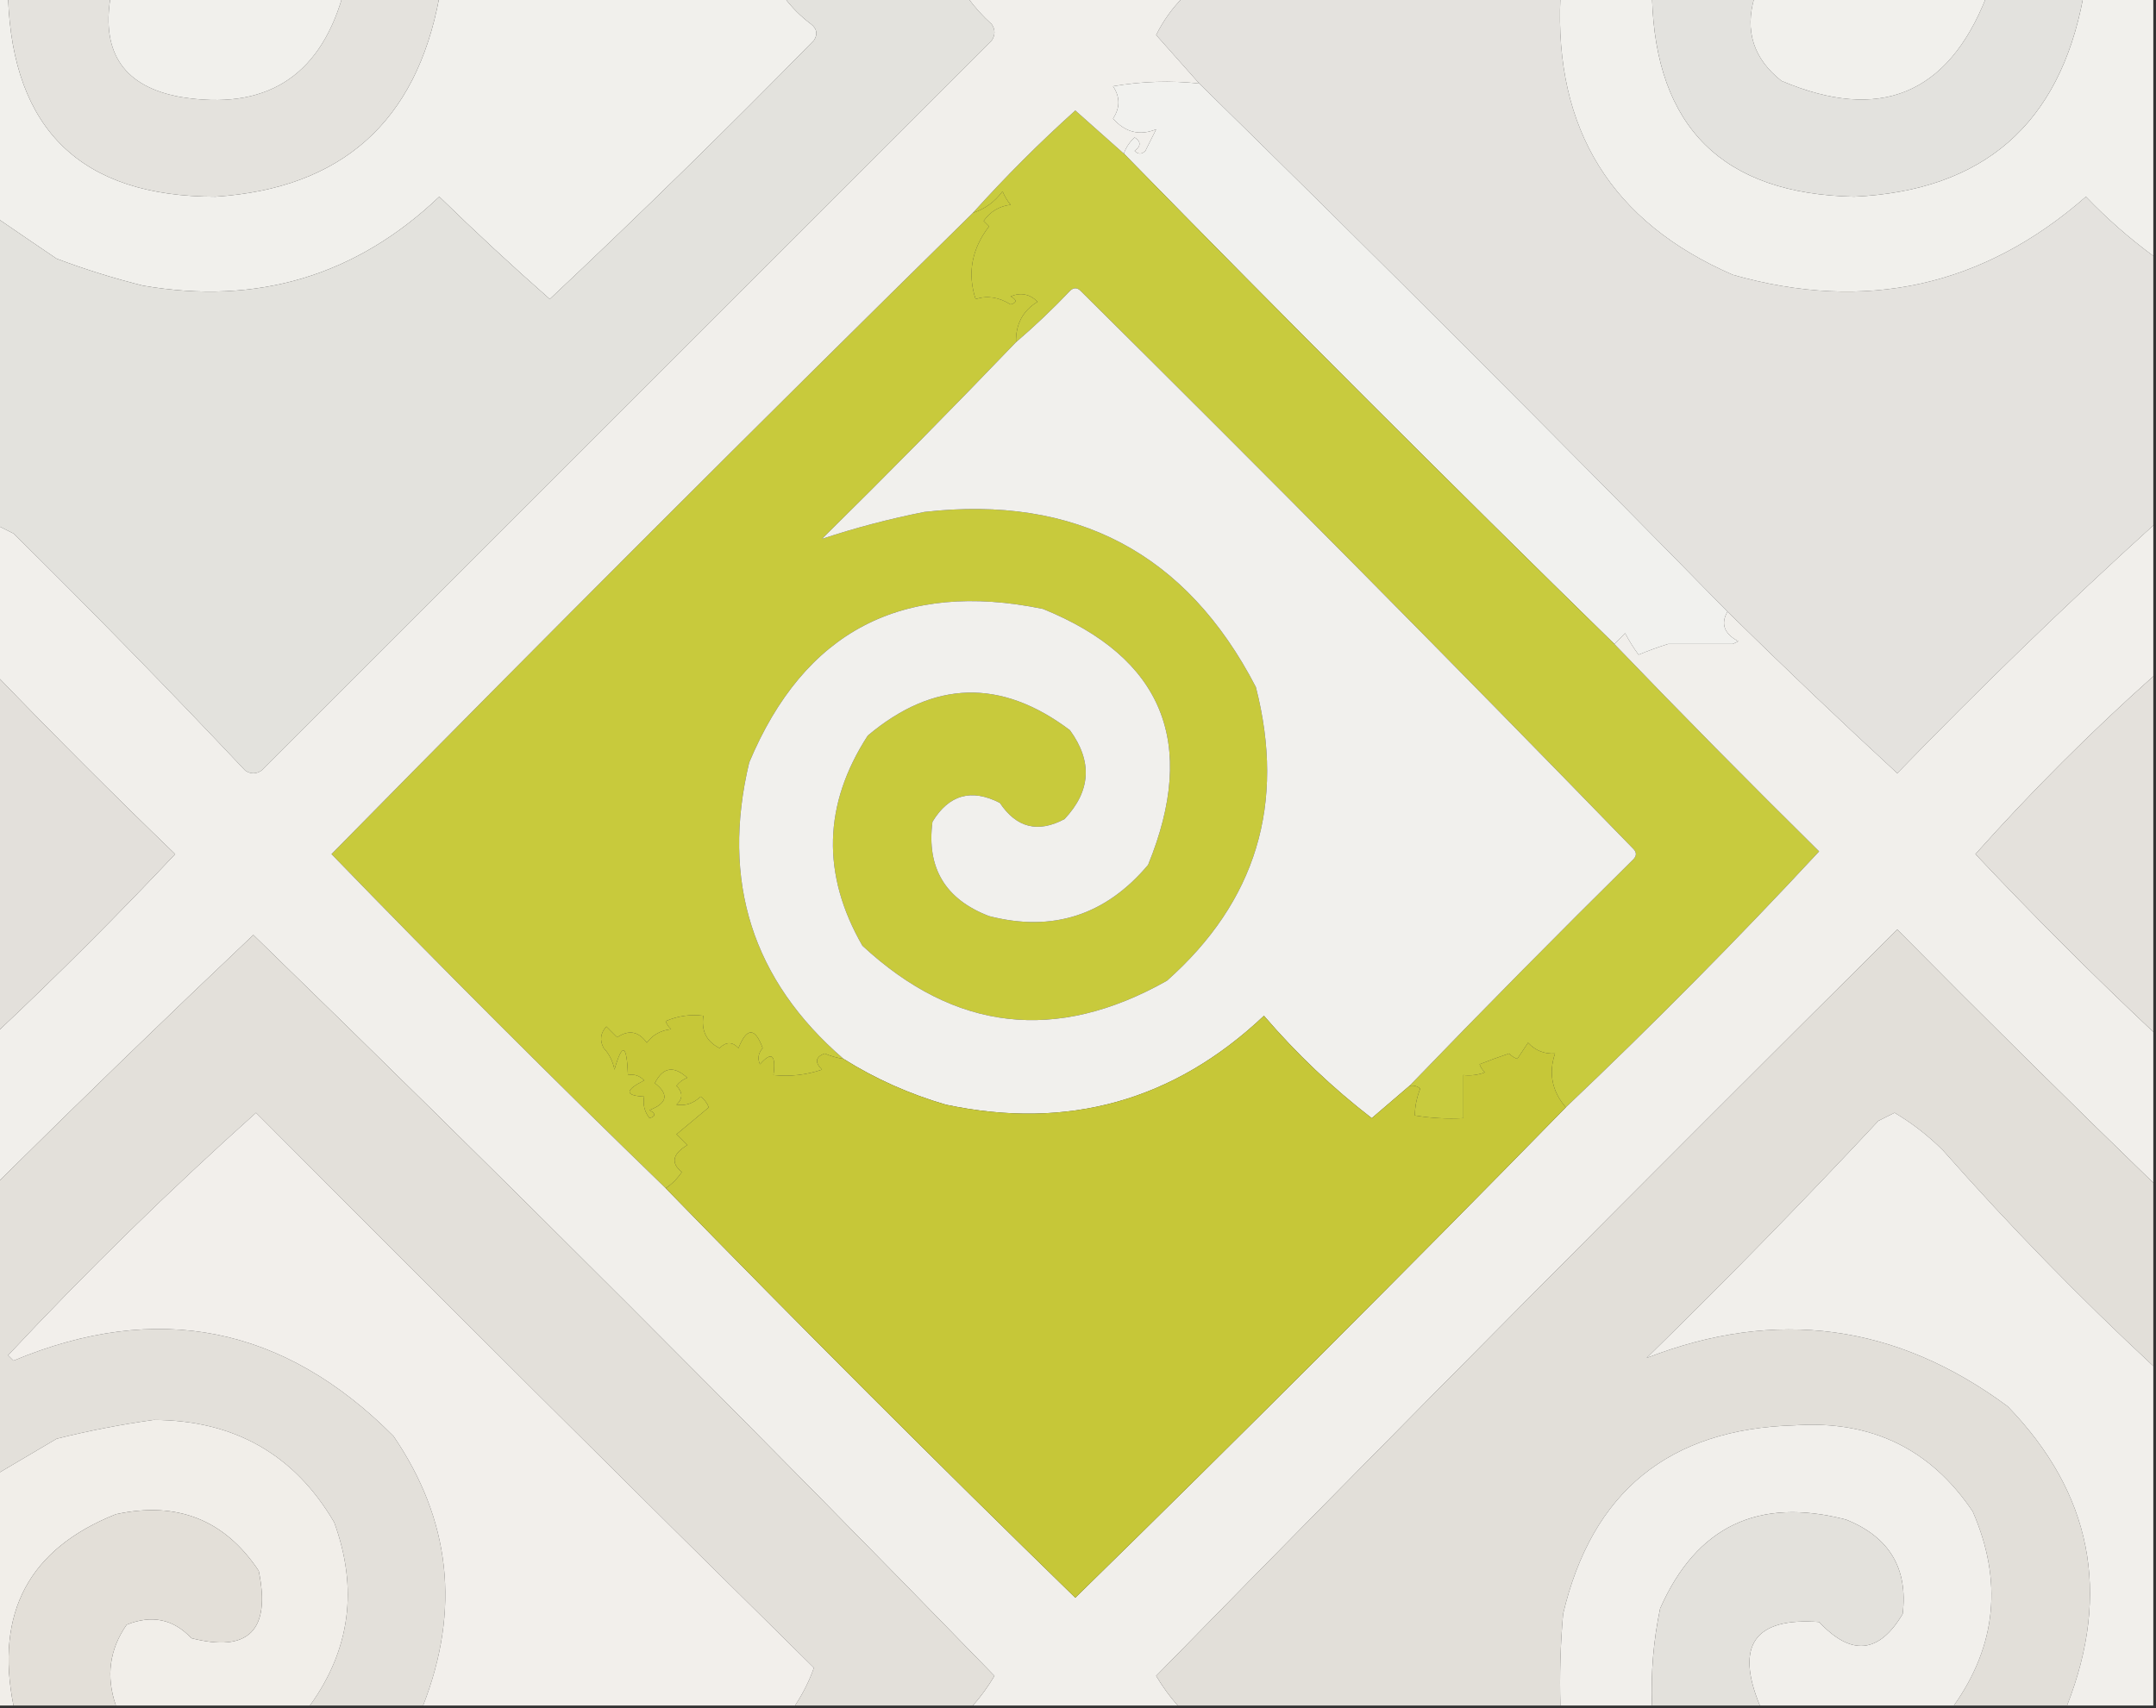
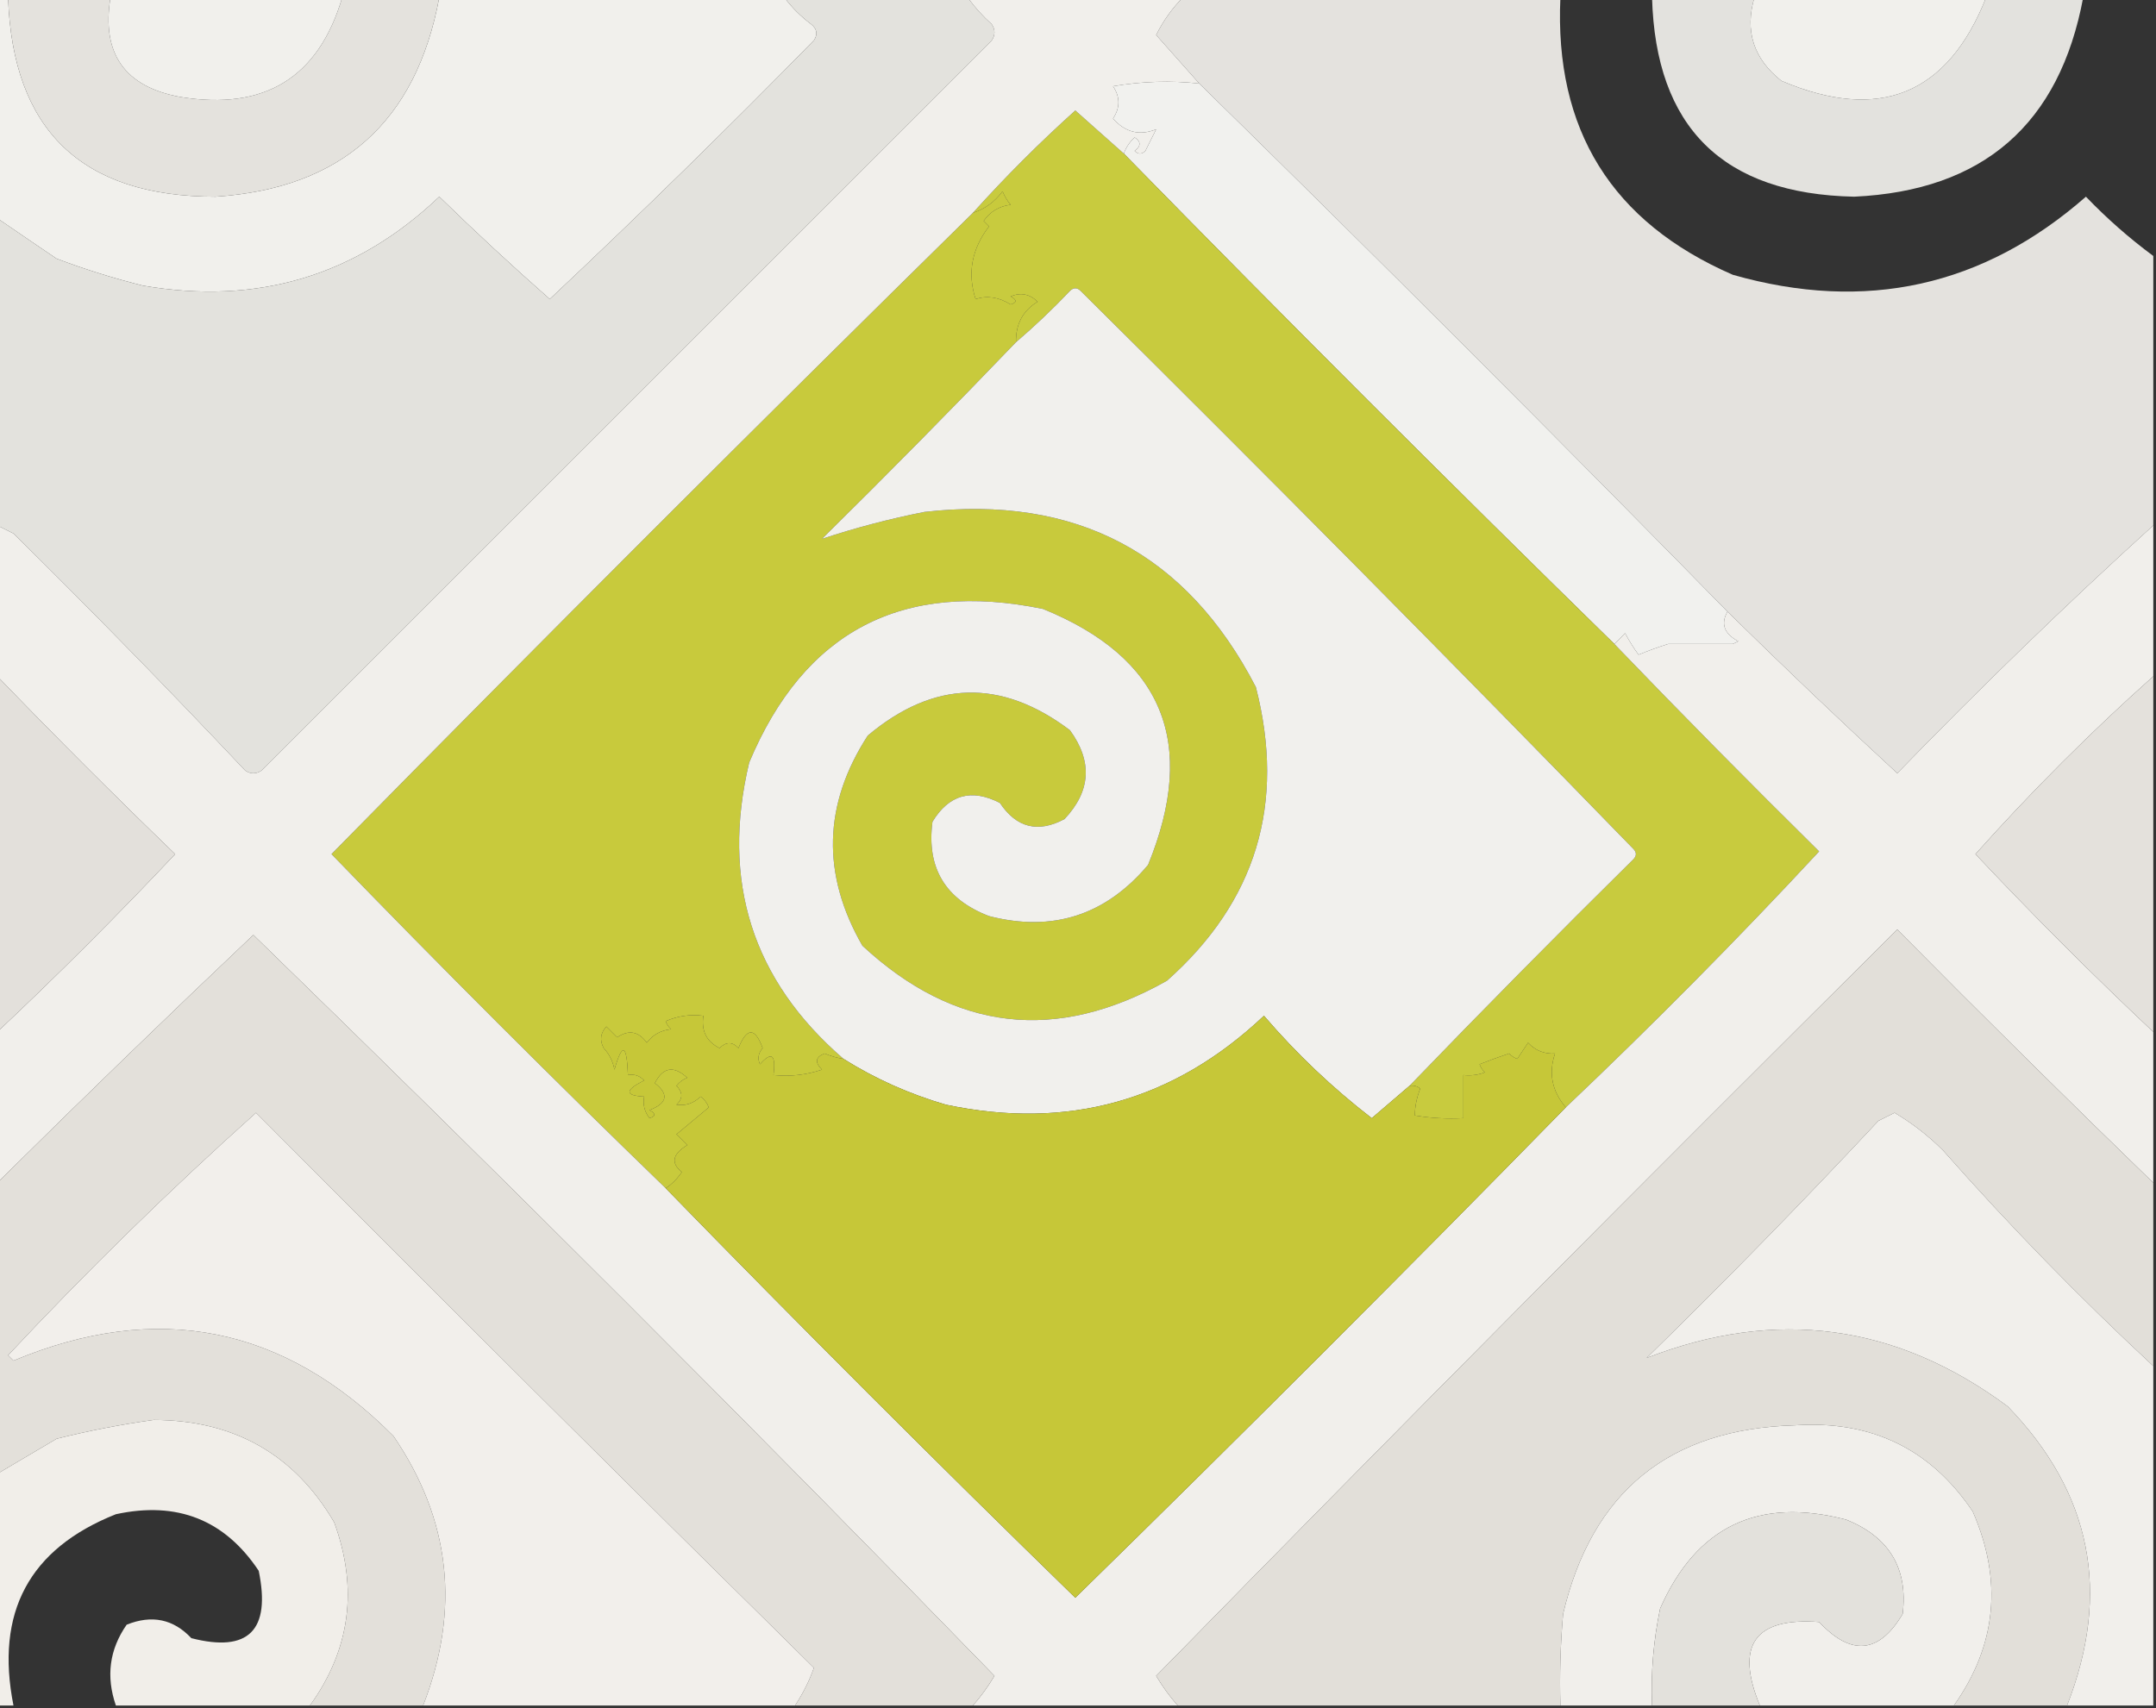
<svg xmlns="http://www.w3.org/2000/svg" version="1.1" width="400px" height="317px" style="shape-rendering:geometricPrecision; text-rendering:geometricPrecision; image-rendering:optimizeQuality; fill-rule:evenodd; clip-rule:evenodd">
  <rect width="100%" height="100%" fill="#333333" stroke="none" />
  <g>
    <path style="opacity:1" fill="#f1f0ec" d="M -0.5,-0.5 C 0.167,-0.5 0.833,-0.5 1.5,-0.5C 2.335,24.167 15.168,36.5 40,36.5C 63.382,34.955 77.215,22.622 81.5,-0.5C 102.833,-0.5 124.167,-0.5 145.5,-0.5C 146.897,1.379 148.563,3.046 150.5,4.5C 151.583,5.365 151.749,6.365 151,7.5C 135.066,23.765 118.733,39.766 102,55.5C 95.037,49.373 88.204,43.04 81.5,36.5C 66.085,51.181 47.752,56.681 26.5,53C 21.062,51.641 15.728,49.974 10.5,48C 6.776,45.48 3.109,42.98 -0.5,40.5C -0.5,26.833 -0.5,13.167 -0.5,-0.5 Z" />
  </g>
  <g>
    <path style="opacity:1" fill="#e4e2dd" d="M 1.5,-0.5 C 7.833,-0.5 14.167,-0.5 20.5,-0.5C 18.795,9.956 23.128,16.122 33.5,18C 49.113,20.553 59.113,14.386 63.5,-0.5C 69.5,-0.5 75.5,-0.5 81.5,-0.5C 77.215,22.622 63.382,34.955 40,36.5C 15.168,36.5 2.335,24.167 1.5,-0.5 Z" />
  </g>
  <g>
    <path style="opacity:1" fill="#f1f0ec" d="M 20.5,-0.5 C 34.833,-0.5 49.167,-0.5 63.5,-0.5C 59.113,14.386 49.113,20.553 33.5,18C 23.128,16.122 18.795,9.956 20.5,-0.5 Z" />
  </g>
  <g>
    <path style="opacity:1" fill="#e3e2dd" d="M 145.5,-0.5 C 156.833,-0.5 168.167,-0.5 179.5,-0.5C 180.793,1.296 182.293,2.963 184,4.5C 184.667,5.5 184.667,6.5 184,7.5C 138.833,52.667 93.667,97.833 48.5,143C 47.5,143.667 46.5,143.667 45.5,143C 31.37,128.014 17.036,113.347 2.5,99C 1.473,98.487 0.473,97.987 -0.5,97.5C -0.5,78.5 -0.5,59.5 -0.5,40.5C 3.109,42.98 6.776,45.48 10.5,48C 15.728,49.974 21.062,51.641 26.5,53C 47.752,56.681 66.085,51.181 81.5,36.5C 88.204,43.04 95.037,49.373 102,55.5C 118.733,39.766 135.066,23.765 151,7.5C 151.749,6.365 151.583,5.365 150.5,4.5C 148.563,3.046 146.897,1.379 145.5,-0.5 Z" />
  </g>
  <g>
    <path style="opacity:1" fill="#e4e2de" d="M 219.5,-0.5 C 242.833,-0.5 266.167,-0.5 289.5,-0.5C 288.362,24.067 299.029,41.233 321.5,51C 346.139,58.009 367.972,53.176 387,36.5C 390.843,40.51 395.01,44.176 399.5,47.5C 399.5,64.167 399.5,80.833 399.5,97.5C 383.166,112.334 367.333,127.668 352,143.5C 341.34,133.674 330.84,123.674 320.5,113.5C 288.167,80.5 255.5,47.833 222.5,15.5C 219.856,12.52 217.189,9.52 214.5,6.5C 215.804,3.87 217.47,1.537 219.5,-0.5 Z" />
  </g>
  <g>
-     <path style="opacity:1" fill="#f1f0ec" d="M 289.5,-0.5 C 295.167,-0.5 300.833,-0.5 306.5,-0.5C 307.158,23.658 319.658,35.991 344,36.5C 367.942,35.391 382.109,23.058 386.5,-0.5C 390.833,-0.5 395.167,-0.5 399.5,-0.5C 399.5,15.5 399.5,31.5 399.5,47.5C 395.01,44.176 390.843,40.51 387,36.5C 367.972,53.176 346.139,58.009 321.5,51C 299.029,41.233 288.362,24.067 289.5,-0.5 Z" />
-   </g>
+     </g>
  <g>
    <path style="opacity:1" fill="#e3e2de" d="M 306.5,-0.5 C 312.833,-0.5 319.167,-0.5 325.5,-0.5C 323.668,5.751 325.335,10.918 330.5,15C 348.682,22.73 361.348,17.563 368.5,-0.5C 374.5,-0.5 380.5,-0.5 386.5,-0.5C 382.109,23.058 367.942,35.391 344,36.5C 319.658,35.991 307.158,23.658 306.5,-0.5 Z" />
  </g>
  <g>
    <path style="opacity:1" fill="#f1f0ec" d="M 325.5,-0.5 C 339.833,-0.5 354.167,-0.5 368.5,-0.5C 361.348,17.563 348.682,22.73 330.5,15C 325.335,10.918 323.668,5.751 325.5,-0.5 Z" />
  </g>
  <g>
    <path style="opacity:1" fill="#f1f1ee" d="M 222.5,15.5 C 255.5,47.833 288.167,80.5 320.5,113.5C 319.197,115.757 319.864,117.59 322.5,119C 322.167,119.167 321.833,119.333 321.5,119.5C 317.5,119.5 313.5,119.5 309.5,119.5C 307.618,120.093 305.785,120.76 304,121.5C 303.077,120.241 302.243,118.908 301.5,117.5C 300.818,118.243 300.151,118.909 299.5,119.5C 268.833,89.5 238.5,59.167 208.5,28.5C 208.908,27.357 209.575,26.357 210.5,25.5C 211.711,26.274 211.711,27.107 210.5,28C 211.167,28.667 211.833,28.667 212.5,28C 213.167,26.667 213.833,25.333 214.5,24C 211.411,25.228 208.745,24.561 206.5,22C 207.833,20 207.833,18 206.5,16C 211.911,15.085 217.244,14.919 222.5,15.5 Z" />
  </g>
  <g>
    <path style="opacity:1" fill="#c8cb3e" d="M 208.5,28.5 C 238.5,59.167 268.833,89.5 299.5,119.5C 311.987,132.487 324.653,145.32 337.5,158C 322.285,174.381 306.618,190.214 290.5,205.5C 287.939,202.5 287.273,199.166 288.5,195.5C 286.516,195.617 284.85,194.95 283.5,193.5C 282.833,194.5 282.167,195.5 281.5,196.5C 280.914,196.291 280.414,195.957 280,195.5C 278.175,196.103 276.341,196.77 274.5,197.5C 274.709,198.086 275.043,198.586 275.5,199C 274.207,199.49 272.873,199.657 271.5,199.5C 271.5,202.167 271.5,204.833 271.5,207.5C 268.482,207.665 265.482,207.498 262.5,207C 262.493,205.417 262.826,203.751 263.5,202C 262.906,201.536 262.239,201.369 261.5,201.5C 275.077,187.422 288.91,173.422 303,159.5C 303.667,158.833 303.667,158.167 303,157.5C 269.059,122.56 234.892,88.06 200.5,54C 199.833,53.333 199.167,53.333 198.5,54C 195.297,57.371 191.964,60.538 188.5,63.5C 188.435,60.154 189.768,57.654 192.5,56C 191.07,54.56 189.403,54.226 187.5,55C 188.696,55.654 188.696,56.154 187.5,56.5C 185.326,55.137 183.159,54.803 181,55.5C 179.446,50.699 180.279,46.199 183.5,42C 183.167,41.667 182.833,41.333 182.5,41C 183.716,39.26 185.382,38.26 187.5,38C 186.874,37.25 186.374,36.416 186,35.5C 184.549,37.464 182.716,38.797 180.5,39.5C 186.479,32.854 192.812,26.521 199.5,20.5C 202.52,23.189 205.52,25.856 208.5,28.5 Z" />
  </g>
  <g>
    <path style="opacity:1" fill="#c8ca3c" d="M 188.5,63.5 C 176.702,75.799 164.702,87.965 152.5,100C 158.624,97.966 164.957,96.299 171.5,95C 199.635,91.813 220.135,102.647 233,127.5C 238.553,149.143 233.053,167.31 216.5,182C 195.98,193.572 177.147,191.406 160,175.5C 152.391,162.258 152.725,149.258 161,136.5C 173.235,126.213 185.735,125.879 198.5,135.5C 202.725,141.305 202.391,146.805 197.5,152C 192.588,154.626 188.588,153.626 185.5,149C 180.225,146.294 176.059,147.461 173,152.5C 171.878,161.056 175.378,166.89 183.5,170C 195.287,173.029 205.121,169.862 213,160.5C 222.249,137.875 215.749,122.042 193.5,113C 167.384,107.639 149.217,117.139 139,141.5C 133.742,163.554 139.576,181.888 156.5,196.5C 155.305,196.322 154.138,195.989 153,195.5C 151.287,196.137 151.121,197.137 152.5,198.5C 149.572,199.484 146.572,199.817 143.5,199.5C 143.992,195.71 143.159,195.044 141,197.5C 140.508,196.451 140.674,195.451 141.5,194.5C 140.072,190.622 138.572,190.622 137,194.5C 135.887,193.289 134.72,193.289 133.5,194.5C 131.077,193.288 130.077,191.288 130.5,188.5C 128.076,188.192 125.743,188.526 123.5,189.5C 123.709,190.086 124.043,190.586 124.5,191C 122.598,191.199 121.098,192.033 120,193.5C 118.477,191.38 116.644,191.047 114.5,192.5C 113.833,191.833 113.167,191.167 112.5,190.5C 111.386,191.723 111.219,193.056 112,194.5C 113.044,195.623 113.71,196.956 114,198.5C 115.458,193.406 116.291,193.739 116.5,199.5C 117.675,199.281 118.675,199.614 119.5,200.5C 115.898,202.322 115.898,203.322 119.5,203.5C 119.238,204.978 119.571,206.311 120.5,207.5C 121.696,207.154 121.696,206.654 120.5,206C 123.82,204.739 124.154,203.072 121.5,201C 122.99,198.034 124.99,197.7 127.5,200C 126.692,200.308 126.025,200.808 125.5,201.5C 126.711,202.72 126.711,203.887 125.5,205C 127.163,205.265 128.663,204.765 130,203.5C 130.692,204.025 131.192,204.692 131.5,205.5C 129.5,207.167 127.5,208.833 125.5,210.5C 126.167,211.167 126.833,211.833 127.5,212.5C 124.746,214.174 124.413,215.841 126.5,217.5C 125.66,218.735 124.66,219.735 123.5,220.5C 102.575,200.242 81.908,179.575 61.5,158.5C 100.854,118.479 140.521,78.812 180.5,39.5C 182.716,38.797 184.549,37.464 186,35.5C 186.374,36.416 186.874,37.25 187.5,38C 185.382,38.26 183.716,39.26 182.5,41C 182.833,41.333 183.167,41.667 183.5,42C 180.279,46.199 179.446,50.699 181,55.5C 183.159,54.803 185.326,55.137 187.5,56.5C 188.696,56.154 188.696,55.654 187.5,55C 189.403,54.226 191.07,54.56 192.5,56C 189.768,57.654 188.435,60.154 188.5,63.5 Z" />
  </g>
  <g>
    <path style="opacity:1" fill="#f1f0ed" d="M 261.5,201.5 C 259.186,203.477 256.853,205.477 254.5,207.5C 247.202,201.869 240.535,195.536 234.5,188.5C 217.812,204.278 198.146,209.778 175.5,205C 168.697,203.018 162.364,200.185 156.5,196.5C 139.576,181.888 133.742,163.554 139,141.5C 149.217,117.139 167.384,107.639 193.5,113C 215.749,122.042 222.249,137.875 213,160.5C 205.121,169.862 195.287,173.029 183.5,170C 175.378,166.89 171.878,161.056 173,152.5C 176.059,147.461 180.225,146.294 185.5,149C 188.588,153.626 192.588,154.626 197.5,152C 202.391,146.805 202.725,141.305 198.5,135.5C 185.735,125.879 173.235,126.213 161,136.5C 152.725,149.258 152.391,162.258 160,175.5C 177.147,191.406 195.98,193.572 216.5,182C 233.053,167.31 238.553,149.143 233,127.5C 220.135,102.647 199.635,91.813 171.5,95C 164.957,96.299 158.624,97.966 152.5,100C 164.702,87.965 176.702,75.799 188.5,63.5C 191.964,60.538 195.297,57.371 198.5,54C 199.167,53.333 199.833,53.333 200.5,54C 234.892,88.06 269.059,122.56 303,157.5C 303.667,158.167 303.667,158.833 303,159.5C 288.91,173.422 275.077,187.422 261.5,201.5 Z" />
  </g>
  <g>
    <path style="opacity:1" fill="#f1efeb" d="M 179.5,-0.5 C 192.833,-0.5 206.167,-0.5 219.5,-0.5C 217.47,1.537 215.804,3.87 214.5,6.5C 217.189,9.52 219.856,12.52 222.5,15.5C 217.244,14.919 211.911,15.085 206.5,16C 207.833,18 207.833,20 206.5,22C 208.745,24.561 211.411,25.228 214.5,24C 213.833,25.333 213.167,26.667 212.5,28C 211.833,28.667 211.167,28.667 210.5,28C 211.711,27.107 211.711,26.274 210.5,25.5C 209.575,26.357 208.908,27.357 208.5,28.5C 205.52,25.856 202.52,23.189 199.5,20.5C 192.812,26.521 186.479,32.854 180.5,39.5C 140.521,78.812 100.854,118.479 61.5,158.5C 81.908,179.575 102.575,200.242 123.5,220.5C 148.452,246.119 173.785,271.452 199.5,296.5C 230.242,266.425 260.575,236.092 290.5,205.5C 306.618,190.214 322.285,174.381 337.5,158C 324.653,145.32 311.987,132.487 299.5,119.5C 300.151,118.909 300.818,118.243 301.5,117.5C 302.243,118.908 303.077,120.241 304,121.5C 305.785,120.76 307.618,120.093 309.5,119.5C 313.5,119.5 317.5,119.5 321.5,119.5C 321.833,119.333 322.167,119.167 322.5,119C 319.864,117.59 319.197,115.757 320.5,113.5C 330.84,123.674 341.34,133.674 352,143.5C 367.333,127.668 383.166,112.334 399.5,97.5C 399.5,106.833 399.5,116.167 399.5,125.5C 387.943,135.811 376.943,146.811 366.5,158.5C 377.188,169.854 388.188,180.854 399.5,191.5C 399.5,200.833 399.5,210.167 399.5,219.5C 383.609,204.111 367.776,188.444 352,172.5C 305.902,218.265 260.068,264.432 214.5,311C 215.707,313.023 217.04,314.856 218.5,316.5C 205.833,316.5 193.167,316.5 180.5,316.5C 181.96,314.856 183.293,313.023 184.5,311C 139.481,264.648 93.647,218.814 47,173.5C 31.127,188.536 15.294,203.869 -0.5,219.5C -0.5,210.167 -0.5,200.833 -0.5,191.5C 10.812,180.854 21.812,169.854 32.5,158.5C 21.267,147.67 10.267,136.67 -0.5,125.5C -0.5,116.167 -0.5,106.833 -0.5,97.5C 0.473,97.987 1.473,98.487 2.5,99C 17.036,113.347 31.37,128.014 45.5,143C 46.5,143.667 47.5,143.667 48.5,143C 93.667,97.833 138.833,52.667 184,7.5C 184.667,6.5 184.667,5.5 184,4.5C 182.293,2.963 180.793,1.296 179.5,-0.5 Z" />
  </g>
  <g>
    <path style="opacity:1" fill="#e4e1dc" d="M 399.5,125.5 C 399.5,147.5 399.5,169.5 399.5,191.5C 388.188,180.854 377.188,169.854 366.5,158.5C 376.943,146.811 387.943,135.811 399.5,125.5 Z" />
  </g>
  <g>
    <path style="opacity:1" fill="#e3e0db" d="M -0.5,125.5 C 10.267,136.67 21.267,147.67 32.5,158.5C 21.812,169.854 10.812,180.854 -0.5,191.5C -0.5,169.5 -0.5,147.5 -0.5,125.5 Z" />
  </g>
  <g>
    <path style="opacity:1" fill="#e2dfd9" d="M 399.5,219.5 C 399.5,230.833 399.5,242.167 399.5,253.5C 385.863,240.836 372.863,227.502 360.5,213.5C 357.786,210.785 354.786,208.451 351.5,206.5C 350.5,207 349.5,207.5 348.5,208C 334.42,223.078 320.086,237.745 305.5,252C 329.499,242.667 351.833,245.667 372.5,261C 388.038,277.047 391.705,295.547 383.5,316.5C 376.5,316.5 369.5,316.5 362.5,316.5C 370.422,305.313 371.588,293.313 366,280.5C 358.19,268.881 347.19,263.548 333,264.5C 309.685,265.15 295.352,276.816 290,299.5C 289.501,305.157 289.334,310.824 289.5,316.5C 265.833,316.5 242.167,316.5 218.5,316.5C 217.04,314.856 215.707,313.023 214.5,311C 260.068,264.432 305.902,218.265 352,172.5C 367.776,188.444 383.609,204.111 399.5,219.5 Z" />
  </g>
  <g>
    <path style="opacity:1" fill="#e3e0da" d="M 180.5,316.5 C 169.5,316.5 158.5,316.5 147.5,316.5C 149.006,314.211 150.173,311.877 151,309.5C 116.482,275.483 81.982,241.149 47.5,206.5C 31.45,220.884 16.117,235.884 1.5,251.5C 1.833,251.833 2.167,252.167 2.5,252.5C 29.164,241.376 52.664,246.042 73,266.5C 83.607,282.033 85.44,298.699 78.5,316.5C 71.5,316.5 64.5,316.5 57.5,316.5C 64.988,306.112 66.488,294.779 62,282.5C 54.597,269.873 43.43,263.54 28.5,263.5C 22.437,264.344 16.437,265.511 10.5,267C 6.778,269.19 3.111,271.356 -0.5,273.5C -0.5,255.5 -0.5,237.5 -0.5,219.5C 15.294,203.869 31.127,188.536 47,173.5C 93.647,218.814 139.481,264.648 184.5,311C 183.293,313.023 181.96,314.856 180.5,316.5 Z" />
  </g>
  <g>
    <path style="opacity:1" fill="#f1efeb" d="M 399.5,253.5 C 399.5,274.5 399.5,295.5 399.5,316.5C 394.167,316.5 388.833,316.5 383.5,316.5C 391.705,295.547 388.038,277.047 372.5,261C 351.833,245.667 329.499,242.667 305.5,252C 320.086,237.745 334.42,223.078 348.5,208C 349.5,207.5 350.5,207 351.5,206.5C 354.786,208.451 357.786,210.785 360.5,213.5C 372.863,227.502 385.863,240.836 399.5,253.5 Z" />
  </g>
  <g>
    <path style="opacity:1" fill="#f2efeb" d="M 147.5,316.5 C 124.5,316.5 101.5,316.5 78.5,316.5C 85.44,298.699 83.607,282.033 73,266.5C 52.664,246.042 29.164,241.376 2.5,252.5C 2.167,252.167 1.833,251.833 1.5,251.5C 16.117,235.884 31.45,220.884 47.5,206.5C 81.982,241.149 116.482,275.483 151,309.5C 150.173,311.877 149.006,314.211 147.5,316.5 Z" />
  </g>
  <g>
    <path style="opacity:1" fill="#c6c738" d="M 156.5,196.5 C 162.364,200.185 168.697,203.018 175.5,205C 198.146,209.778 217.812,204.278 234.5,188.5C 240.535,195.536 247.202,201.869 254.5,207.5C 256.853,205.477 259.186,203.477 261.5,201.5C 262.239,201.369 262.906,201.536 263.5,202C 262.826,203.751 262.493,205.417 262.5,207C 265.482,207.498 268.482,207.665 271.5,207.5C 271.5,204.833 271.5,202.167 271.5,199.5C 272.873,199.657 274.207,199.49 275.5,199C 275.043,198.586 274.709,198.086 274.5,197.5C 276.341,196.77 278.175,196.103 280,195.5C 280.414,195.957 280.914,196.291 281.5,196.5C 282.167,195.5 282.833,194.5 283.5,193.5C 284.85,194.95 286.516,195.617 288.5,195.5C 287.273,199.166 287.939,202.5 290.5,205.5C 260.575,236.092 230.242,266.425 199.5,296.5C 173.785,271.452 148.452,246.119 123.5,220.5C 124.66,219.735 125.66,218.735 126.5,217.5C 124.413,215.841 124.746,214.174 127.5,212.5C 126.833,211.833 126.167,211.167 125.5,210.5C 127.5,208.833 129.5,207.167 131.5,205.5C 131.192,204.692 130.692,204.025 130,203.5C 128.663,204.765 127.163,205.265 125.5,205C 126.711,203.887 126.711,202.72 125.5,201.5C 126.025,200.808 126.692,200.308 127.5,200C 124.99,197.7 122.99,198.034 121.5,201C 124.154,203.072 123.82,204.739 120.5,206C 121.696,206.654 121.696,207.154 120.5,207.5C 119.571,206.311 119.238,204.978 119.5,203.5C 115.898,203.322 115.898,202.322 119.5,200.5C 118.675,199.614 117.675,199.281 116.5,199.5C 116.291,193.739 115.458,193.406 114,198.5C 113.71,196.956 113.044,195.623 112,194.5C 111.219,193.056 111.386,191.723 112.5,190.5C 113.167,191.167 113.833,191.833 114.5,192.5C 116.644,191.047 118.477,191.38 120,193.5C 121.098,192.033 122.598,191.199 124.5,191C 124.043,190.586 123.709,190.086 123.5,189.5C 125.743,188.526 128.076,188.192 130.5,188.5C 130.077,191.288 131.077,193.288 133.5,194.5C 134.72,193.289 135.887,193.289 137,194.5C 138.572,190.622 140.072,190.622 141.5,194.5C 140.674,195.451 140.508,196.451 141,197.5C 143.159,195.044 143.992,195.71 143.5,199.5C 146.572,199.817 149.572,199.484 152.5,198.5C 151.121,197.137 151.287,196.137 153,195.5C 154.138,195.989 155.305,196.322 156.5,196.5 Z" />
  </g>
  <g>
    <path style="opacity:1" fill="#f1eee9" d="M 57.5,316.5 C 45.5,316.5 33.5,316.5 21.5,316.5C 19.633,311.102 20.299,306.102 23.5,301.5C 28.173,299.622 32.173,300.455 35.5,304C 46.112,306.723 50.279,302.556 48,291.5C 41.702,282.033 32.869,278.533 21.5,281C 5.407,287.4 -0.927,299.234 2.5,316.5C 1.5,316.5 0.5,316.5 -0.5,316.5C -0.5,302.167 -0.5,287.833 -0.5,273.5C 3.111,271.356 6.778,269.19 10.5,267C 16.437,265.511 22.437,264.344 28.5,263.5C 43.43,263.54 54.597,269.873 62,282.5C 66.488,294.779 64.988,306.112 57.5,316.5 Z" />
  </g>
  <g>
    <path style="opacity:1" fill="#f1efeb" d="M 362.5,316.5 C 350.5,316.5 338.5,316.5 326.5,316.5C 321.891,305.289 325.558,300.123 337.5,301C 343.463,307.374 348.63,306.874 353,299.5C 354.019,291.049 350.519,285.216 342.5,282C 326.226,277.761 314.726,283.261 308,298.5C 306.761,304.435 306.261,310.435 306.5,316.5C 300.833,316.5 295.167,316.5 289.5,316.5C 289.334,310.824 289.501,305.157 290,299.5C 295.352,276.816 309.685,265.15 333,264.5C 347.19,263.548 358.19,268.881 366,280.5C 371.588,293.313 370.422,305.313 362.5,316.5 Z" />
  </g>
  <g>
-     <path style="opacity:1" fill="#e3dfd8" d="M 21.5,316.5 C 15.167,316.5 8.833,316.5 2.5,316.5C -0.927,299.234 5.407,287.4 21.5,281C 32.869,278.533 41.702,282.033 48,291.5C 50.279,302.556 46.112,306.723 35.5,304C 32.173,300.455 28.173,299.622 23.5,301.5C 20.299,306.102 19.633,311.102 21.5,316.5 Z" />
-   </g>
+     </g>
  <g>
    <path style="opacity:1" fill="#e3e1dc" d="M 326.5,316.5 C 319.833,316.5 313.167,316.5 306.5,316.5C 306.261,310.435 306.761,304.435 308,298.5C 314.726,283.261 326.226,277.761 342.5,282C 350.519,285.216 354.019,291.049 353,299.5C 348.63,306.874 343.463,307.374 337.5,301C 325.558,300.123 321.891,305.289 326.5,316.5 Z" />
  </g>
</svg>